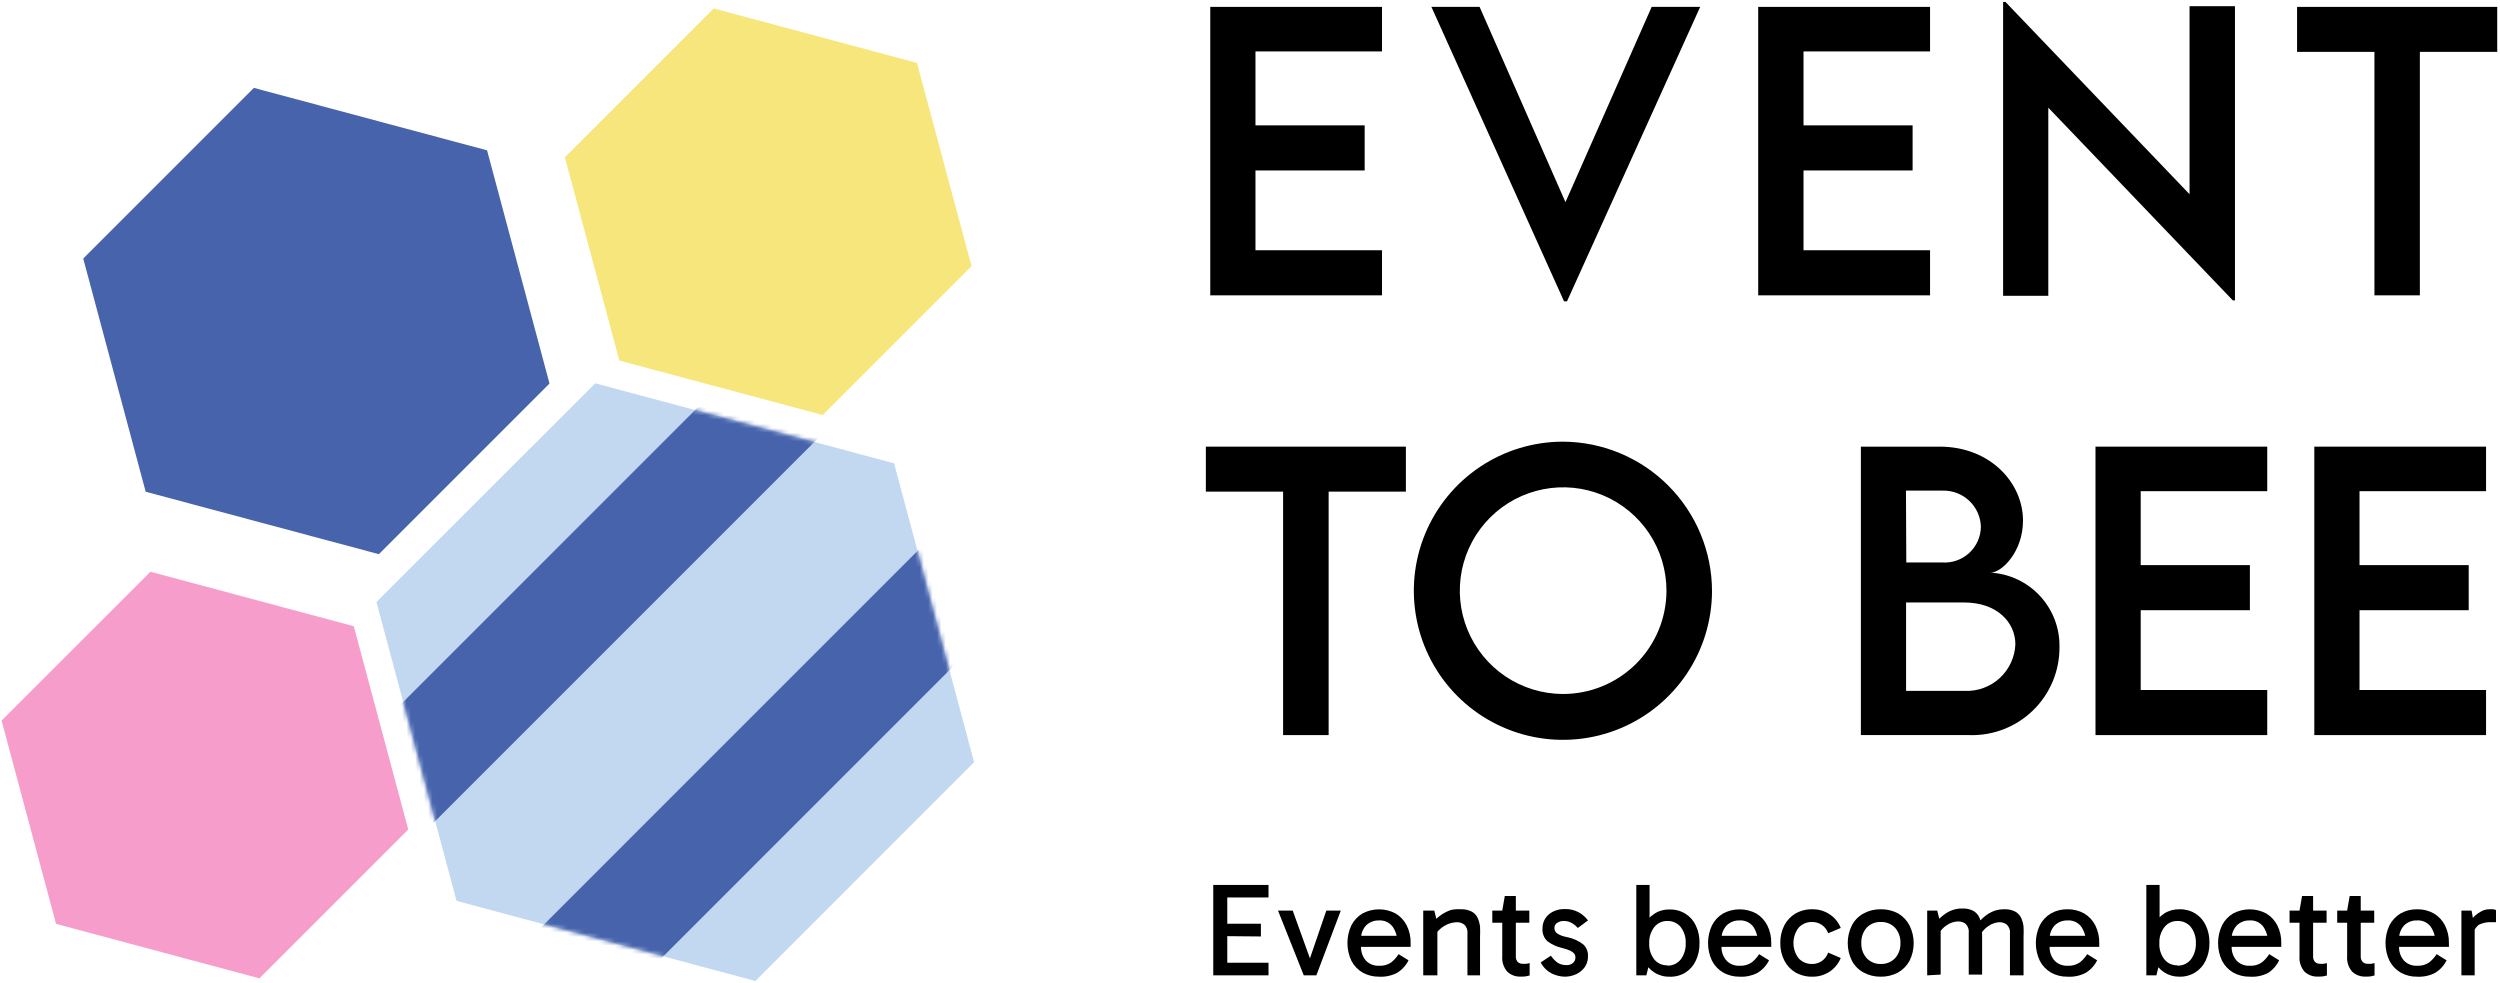
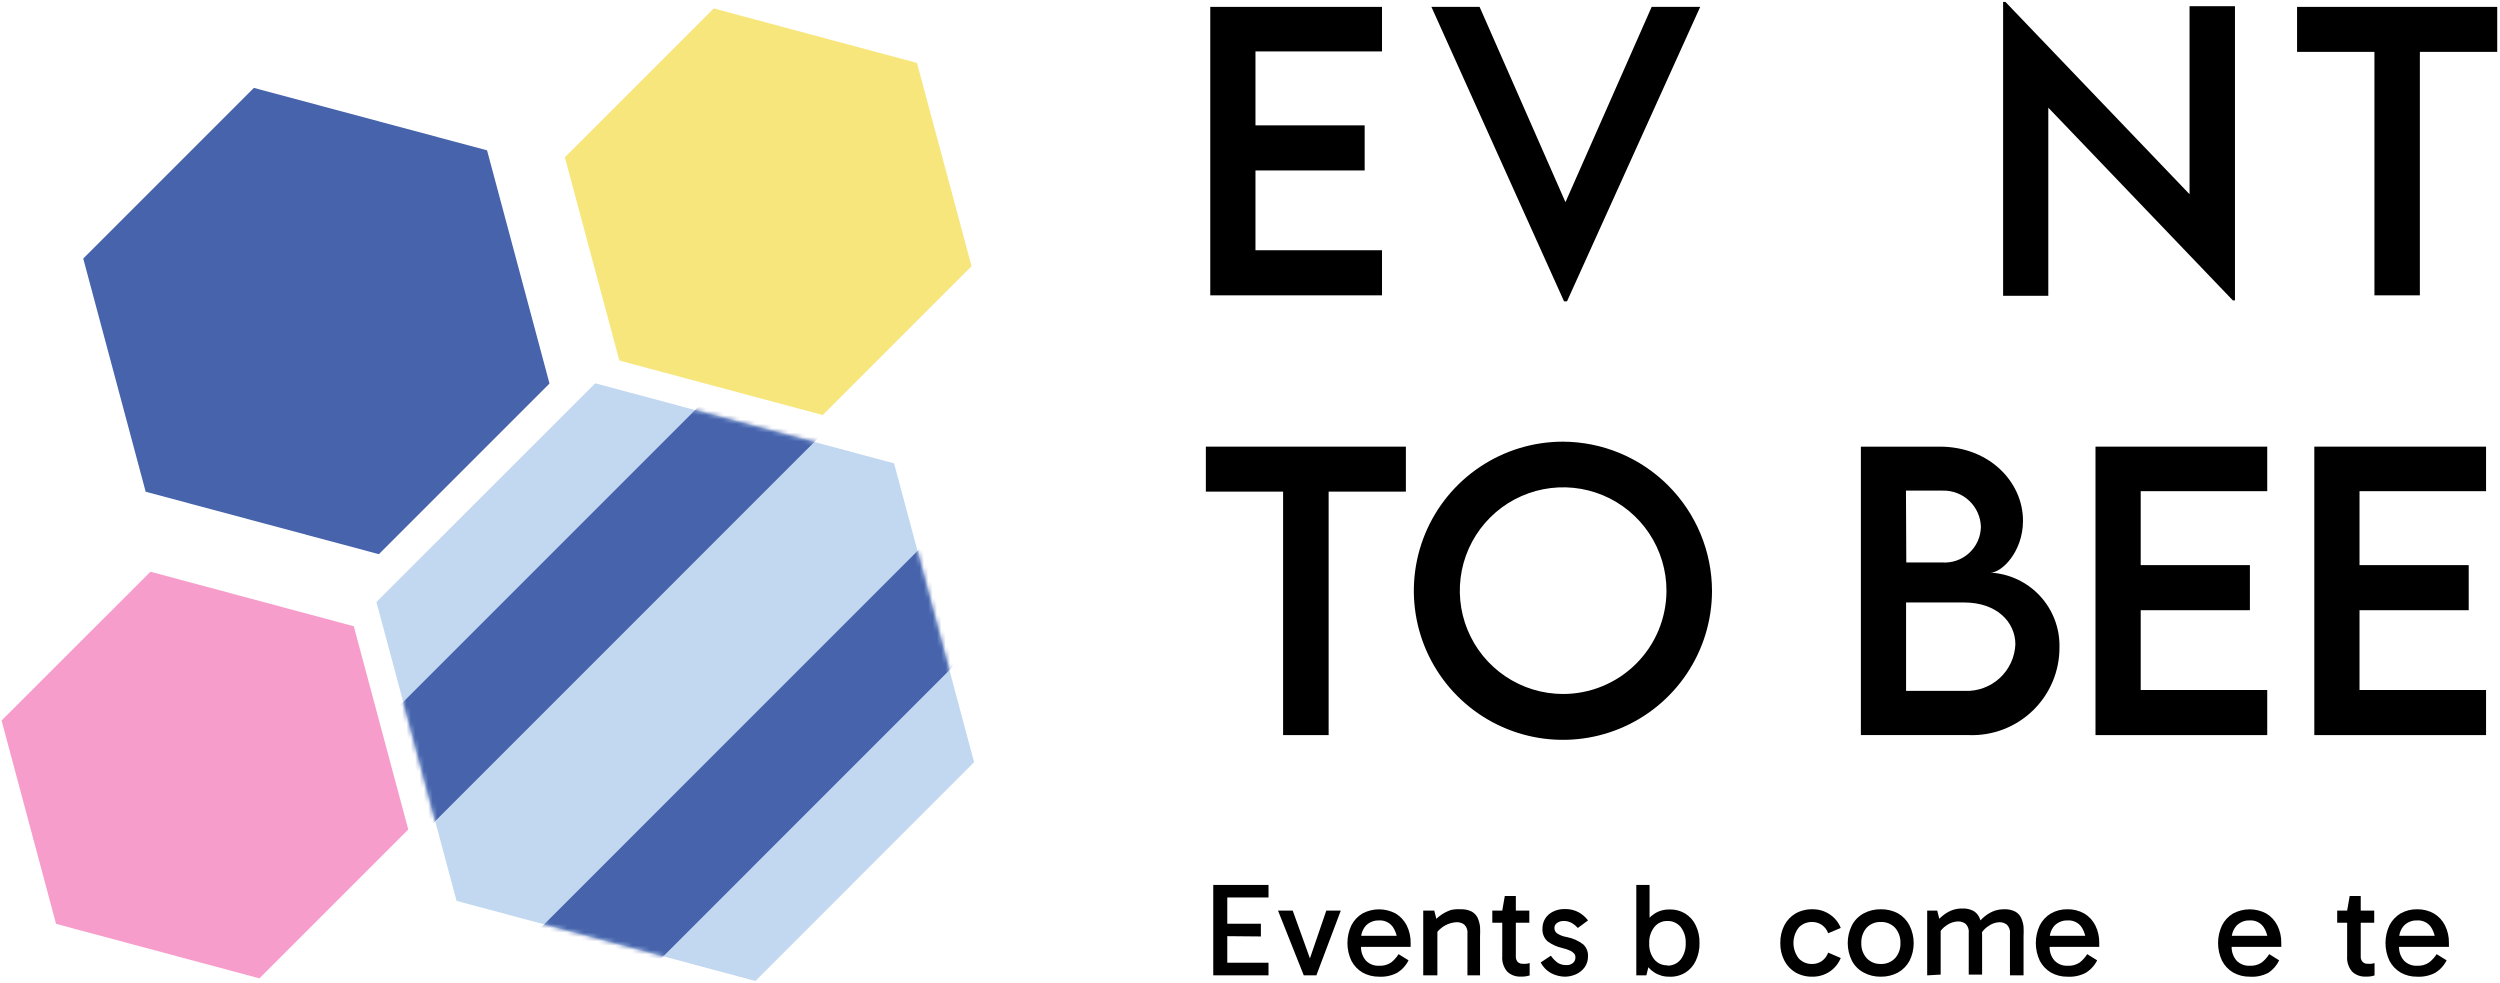
<svg xmlns="http://www.w3.org/2000/svg" width="575" height="226" viewBox="0 0 575 226" fill="none">
  <path d="M136.908 88.162L86.579 138.467L105.008 207.201L173.739 225.63L224.042 175.3L205.639 106.566L136.908 88.162Z" fill="#C1D8F0" />
  <path d="M164.157 1.94L129.918 36.18L142.45 82.926L189.22 95.458L223.458 61.218L210.902 14.472L164.157 1.94Z" fill="#F7E67C" />
  <path d="M58.391 20.216L19.145 59.464L33.506 113.099L87.139 127.461L126.385 88.213L112.024 34.578L58.391 20.216Z" fill="#4663AC" />
  <path d="M34.599 131.502L0.36 165.717L12.891 212.488L59.661 225.02L93.9 190.78L81.369 144.034L34.599 131.502Z" fill="#F79DCB" />
  <mask id="mask0_34_274" style="mask-type:luminance" maskUnits="userSpaceOnUse" x="86" y="88" width="139" height="138">
    <path d="M136.908 88.162L86.579 138.467L105.008 207.201L173.739 225.63L224.042 175.3L205.639 106.566L136.908 88.162Z" fill="white" />
  </mask>
  <g mask="url(#mask0_34_274)">
    <path d="M192.83 96.118L175.45 78.737L76.99 177.2L94.371 194.581L192.83 96.118Z" fill="#4663AC" />
    <path d="M233.797 138.709L216.417 121.328L117.958 219.791L135.338 237.172L233.797 138.709Z" fill="#4663AC" />
  </g>
  <path d="M317.863 57.557H288.758V39.205H313.872V28.834H288.758V11.828H317.863V1.584H278.362V67.928H317.863V57.557Z" fill="black" />
  <path d="M360.414 69.301L391.043 1.584H379.884L360.058 46.5L340.308 1.584H329.225L359.727 69.301H360.414Z" fill="black" />
-   <path d="M443.913 57.557H414.809V39.205H439.897V28.834H414.809V11.828H443.913V1.584H404.387V67.928H443.913V57.557Z" fill="black" />
  <path d="M471.111 24.766L513.56 69.098H514.043V1.431H503.596V44.67L461.249 0.44H460.715V68.03H471.111V24.766Z" fill="black" />
  <path d="M528.327 1.584V11.93H546.12V67.928H556.567V11.93H574.36V1.584H528.327Z" fill="black" />
  <path d="M277.346 113.073H295.113V169.072H305.586V113.073H323.353V102.727H277.346V113.073Z" fill="black" />
  <path d="M359.447 101.584C352.67 101.589 346.047 103.602 340.414 107.368C334.781 111.135 330.39 116.486 327.795 122.746C325.201 129.006 324.519 135.895 325.837 142.542C327.155 149.19 330.413 155.297 335.199 160.095C339.985 164.892 346.086 168.163 352.73 169.496C359.374 170.828 366.264 170.162 372.53 167.581C378.795 165.001 384.156 160.622 387.935 154.996C391.714 149.371 393.741 142.753 393.762 135.976C393.755 126.87 390.14 118.137 383.708 111.691C377.276 105.245 368.552 101.611 359.447 101.584ZM359.447 159.616C354.747 159.601 350.158 158.193 346.258 155.57C342.359 152.947 339.325 149.227 337.539 144.88C335.753 140.533 335.297 135.754 336.226 131.147C337.156 126.54 339.431 122.313 342.763 118.998C346.094 115.684 350.334 113.432 354.946 112.527C359.557 111.622 364.333 112.104 368.671 113.913C373.008 115.722 376.712 118.776 379.314 122.69C381.916 126.603 383.299 131.2 383.289 135.9C383.279 139.026 382.653 142.12 381.447 145.005C380.24 147.889 378.477 150.508 376.258 152.71C374.039 154.913 371.407 156.656 368.514 157.841C365.621 159.026 362.522 159.629 359.396 159.616H359.447Z" fill="black" />
  <path d="M457.842 131.705C460.384 131.705 465.29 126.927 465.29 119.758C465.29 110.963 457.664 102.727 446.124 102.727H428.001V169.072H452.835C455.545 169.171 458.248 168.721 460.779 167.749C463.311 166.777 465.62 165.303 467.568 163.415C469.515 161.527 471.06 159.264 472.11 156.764C473.16 154.263 473.694 151.576 473.678 148.863C473.771 144.51 472.173 140.291 469.22 137.091C466.267 133.891 462.189 131.961 457.842 131.705ZM438.372 112.844H446.811C449.074 112.783 451.27 113.62 452.918 115.173C454.566 116.725 455.532 118.868 455.605 121.131C455.594 122.268 455.351 123.391 454.89 124.431C454.428 125.471 453.759 126.405 452.924 127.176C452.088 127.948 451.103 128.54 450.03 128.917C448.957 129.293 447.818 129.447 446.684 129.367H438.448L438.372 112.844ZM451.894 158.904H438.397V138.569H451.742C459.367 138.569 463.536 143.17 463.536 148.203C463.411 151.165 462.114 153.957 459.931 155.964C457.748 157.97 454.857 159.028 451.894 158.904Z" fill="black" />
  <path d="M481.964 169.072H521.465V158.701H492.361V140.348H517.474V129.977H492.361V112.971H521.465V102.727H481.964V169.072Z" fill="black" />
  <path d="M532.292 169.072H571.793V158.701H542.689V140.348H567.802V129.977H542.689V112.971H571.793V102.727H532.292V169.072Z" fill="black" />
  <path d="M281.59 206.413L282.276 205.422V221.919L281.438 221.436H291.758V224.334H279.048V203.541H291.758V206.413H281.59ZM281.59 215.31V212.463H290.004V215.386L281.59 215.31Z" fill="black" />
  <path d="M308.381 209.438L302.764 224.334H299.866L293.943 209.438H297.324L301.493 221.004H301.086L305.051 209.438H308.381Z" fill="black" />
  <path d="M317.176 224.639C315.842 224.656 314.528 224.323 313.363 223.673C312.281 223.03 311.4 222.096 310.821 220.978C310.219 219.702 309.907 218.309 309.907 216.898C309.907 215.488 310.219 214.094 310.821 212.819C311.398 211.693 312.279 210.751 313.363 210.099C314.537 209.473 315.846 209.146 317.176 209.146C318.506 209.146 319.815 209.473 320.989 210.099C322.073 210.751 322.953 211.693 323.53 212.819C324.166 214.087 324.48 215.493 324.446 216.911C324.458 217.055 324.458 217.199 324.446 217.343C324.459 217.487 324.459 217.632 324.446 217.775H312.778V215.233H322.26L321.395 217.013C321.46 215.664 321.095 214.328 320.353 213.2C319.995 212.7 319.515 212.3 318.959 212.037C318.403 211.775 317.789 211.659 317.176 211.7C316.616 211.679 316.059 211.774 315.538 211.98C315.017 212.185 314.545 212.497 314.151 212.895C313.383 213.771 312.983 214.909 313.033 216.072V217.648C312.979 218.831 313.369 219.991 314.126 220.902C314.515 221.314 314.99 221.637 315.517 221.848C316.043 222.058 316.609 222.152 317.176 222.122C318.167 222.185 319.15 221.917 319.972 221.36C320.643 220.824 321.219 220.18 321.675 219.453L323.963 220.877C323.366 222.076 322.44 223.081 321.294 223.774C320.021 224.421 318.601 224.719 317.176 224.639Z" fill="black" />
  <path d="M335.961 209.133C336.84 209.088 337.716 209.272 338.502 209.667C339.085 209.994 339.555 210.49 339.85 211.09C340.137 211.736 340.326 212.421 340.409 213.124C340.448 213.894 340.448 214.666 340.409 215.437V224.334H337.511V214.801C337.564 214.415 337.528 214.021 337.404 213.651C337.281 213.28 337.074 212.943 336.799 212.666C336.316 212.301 335.727 212.105 335.122 212.107C333.728 212.149 332.39 212.669 331.334 213.581C330.83 213.999 330.408 214.508 330.089 215.081V213.378H330.597V224.334H327.344V209.438H329.886L330.521 211.98H329.758C330.294 211.343 330.919 210.786 331.614 210.327C332.278 209.889 332.995 209.539 333.749 209.285C334.476 209.134 335.22 209.082 335.961 209.133Z" fill="black" />
  <path d="M343.23 212.234V209.438H351.745V212.234H343.23ZM349.763 224.613C349.195 224.644 348.627 224.558 348.094 224.362C347.561 224.165 347.073 223.861 346.661 223.469C346.245 222.981 345.93 222.415 345.733 221.804C345.537 221.194 345.464 220.55 345.518 219.911V209.438L346.102 206.083H348.644V219.961C348.613 220.434 348.768 220.899 349.076 221.258C349.227 221.396 349.403 221.503 349.595 221.573C349.787 221.643 349.991 221.674 350.195 221.665C350.499 221.693 350.805 221.693 351.11 221.665L351.821 221.512V224.359L350.932 224.562C350.544 224.613 350.153 224.631 349.763 224.613Z" fill="black" />
  <path d="M359.981 224.639C358.913 224.628 357.862 224.376 356.905 223.902C355.813 223.341 354.924 222.452 354.363 221.36L356.702 219.809C357.135 220.449 357.677 221.008 358.303 221.461C358.91 221.821 359.607 221.997 360.311 221.97C360.858 221.999 361.395 221.817 361.811 221.461C361.983 221.303 362.119 221.11 362.211 220.896C362.303 220.681 362.349 220.449 362.345 220.216C362.354 219.908 362.265 219.605 362.09 219.351C361.835 219.063 361.524 218.83 361.175 218.665C360.586 218.404 359.973 218.2 359.345 218.055C358.126 217.784 356.975 217.265 355.965 216.53C355.546 216.157 355.221 215.692 355.013 215.171C354.806 214.651 354.723 214.089 354.77 213.53C354.764 212.743 354.975 211.969 355.38 211.294C355.813 210.605 356.429 210.05 357.159 209.692C358.01 209.265 358.953 209.056 359.904 209.082C361.029 209.047 362.143 209.31 363.133 209.845C363.956 210.312 364.674 210.943 365.242 211.7L362.904 213.429C362.536 213.012 362.107 212.652 361.633 212.361C361.015 211.982 360.298 211.796 359.574 211.827C359.067 211.826 358.571 211.977 358.151 212.259C357.953 212.383 357.79 212.555 357.678 212.76C357.567 212.965 357.511 213.195 357.515 213.429C357.507 213.67 357.558 213.911 357.665 214.128C357.771 214.345 357.929 214.533 358.125 214.674C358.787 215.104 359.532 215.39 360.311 215.513C361.697 215.764 363.003 216.339 364.124 217.191C364.494 217.532 364.786 217.95 364.979 218.415C365.172 218.88 365.262 219.382 365.242 219.885C365.265 220.788 365.008 221.676 364.505 222.427C364.001 223.127 363.328 223.686 362.548 224.054C361.742 224.423 360.868 224.622 359.981 224.639Z" fill="black" />
  <path d="M376.35 224.334V203.541H379.4V212.844H379.095V221.334H379.4L378.663 224.334H376.35ZM383.975 224.639C382.733 224.669 381.51 224.323 380.467 223.647C379.441 222.986 378.629 222.041 378.129 220.927C377.549 219.651 377.262 218.262 377.29 216.86C377.281 215.472 377.585 214.099 378.18 212.844C378.68 211.737 379.493 210.8 380.518 210.15C381.563 209.481 382.786 209.145 384.026 209.184C385.298 209.146 386.553 209.482 387.635 210.15C388.676 210.797 389.506 211.733 390.025 212.844C390.631 214.112 390.927 215.506 390.889 216.911C390.921 218.316 390.625 219.708 390.025 220.978C389.506 222.096 388.677 223.04 387.635 223.698C386.513 224.382 385.211 224.709 383.899 224.639H383.975ZM383.518 222.097C384.101 222.109 384.679 221.987 385.208 221.74C385.737 221.493 386.202 221.128 386.568 220.673C387.366 219.596 387.77 218.276 387.712 216.937C387.779 215.603 387.374 214.289 386.568 213.225C386.201 212.774 385.735 212.413 385.206 212.17C384.677 211.928 384.099 211.81 383.518 211.827C382.939 211.808 382.365 211.925 381.84 212.168C381.314 212.41 380.853 212.773 380.493 213.225C379.668 214.29 379.253 215.616 379.324 216.962C379.252 218.3 379.667 219.618 380.493 220.673C380.85 221.106 381.301 221.452 381.812 221.686C382.323 221.919 382.88 222.034 383.441 222.02L383.518 222.097Z" fill="black" />
-   <path d="M400.142 224.639C398.8 224.66 397.476 224.327 396.304 223.673C395.218 223.033 394.337 222.099 393.762 220.978C393.159 219.702 392.847 218.309 392.847 216.898C392.847 215.488 393.159 214.094 393.762 212.819C394.337 211.691 395.218 210.749 396.304 210.099C397.477 209.473 398.786 209.146 400.116 209.146C401.446 209.146 402.755 209.473 403.929 210.099C405.013 210.751 405.894 211.693 406.471 212.819C407.106 214.087 407.42 215.493 407.386 216.911C407.398 217.055 407.398 217.199 407.386 217.343C407.386 217.496 407.386 217.648 407.386 217.775H395.719V215.233H405.175L404.31 217.013C404.371 215.668 404.016 214.336 403.294 213.2C402.934 212.702 402.454 212.303 401.898 212.041C401.343 211.778 400.729 211.661 400.116 211.7C399.556 211.674 398.997 211.767 398.476 211.973C397.954 212.179 397.483 212.493 397.091 212.895C396.305 213.761 395.894 214.904 395.948 216.072V217.648C395.888 218.836 396.289 220.002 397.066 220.902C397.452 221.318 397.927 221.644 398.454 221.855C398.981 222.066 399.549 222.157 400.116 222.122C401.099 222.183 402.074 221.915 402.887 221.36C403.563 220.83 404.139 220.184 404.59 219.453L406.878 220.877C406.281 222.076 405.355 223.081 404.209 223.774C402.953 224.417 401.55 224.715 400.142 224.639Z" fill="black" />
  <path d="M416.893 224.639C415.505 224.675 414.134 224.332 412.927 223.647C411.838 222.991 410.957 222.039 410.385 220.902C409.753 219.659 409.439 218.28 409.47 216.886C409.442 215.484 409.756 214.097 410.385 212.844C410.965 211.72 411.845 210.778 412.927 210.124C414.134 209.439 415.505 209.096 416.893 209.133C418.294 209.113 419.669 209.521 420.832 210.302C421.98 211.059 422.867 212.151 423.374 213.429L420.477 214.649C420.207 213.862 419.69 213.184 419.002 212.717C418.348 212.279 417.578 212.049 416.791 212.056C416.218 212.041 415.648 212.146 415.118 212.365C414.588 212.584 414.11 212.912 413.715 213.327C412.924 214.345 412.494 215.597 412.494 216.886C412.494 218.175 412.924 219.427 413.715 220.445C414.11 220.86 414.588 221.188 415.118 221.407C415.648 221.626 416.218 221.731 416.791 221.716C417.578 221.722 418.348 221.492 419.002 221.055C419.686 220.572 420.201 219.887 420.477 219.097L423.374 220.343C422.856 221.614 421.971 222.703 420.832 223.469C419.665 224.244 418.293 224.651 416.893 224.639Z" fill="black" />
  <path d="M432.577 224.639C431.194 224.663 429.828 224.331 428.611 223.673C427.473 223.061 426.543 222.122 425.942 220.978C425.307 219.712 424.977 218.315 424.977 216.898C424.977 215.482 425.307 214.085 425.942 212.819C426.543 211.668 427.472 210.721 428.611 210.099C429.828 209.441 431.194 209.108 432.577 209.133C433.976 209.105 435.359 209.438 436.593 210.099C437.697 210.753 438.595 211.704 439.185 212.844C439.82 214.11 440.151 215.507 440.151 216.924C440.151 218.34 439.82 219.737 439.185 221.004C438.569 222.136 437.643 223.071 436.516 223.698C435.303 224.338 433.948 224.661 432.577 224.639ZM432.577 221.715C433.191 221.739 433.804 221.631 434.374 221.399C434.944 221.166 435.458 220.815 435.881 220.368C436.719 219.417 437.156 218.178 437.101 216.911C437.151 215.63 436.715 214.377 435.881 213.403C435.458 212.956 434.944 212.605 434.374 212.373C433.804 212.14 433.191 212.032 432.577 212.056C431.971 212.033 431.369 212.139 430.808 212.367C430.247 212.595 429.741 212.939 429.323 213.378C428.488 214.351 428.053 215.604 428.103 216.886C428.044 218.161 428.481 219.409 429.323 220.368C429.739 220.81 430.245 221.158 430.805 221.39C431.366 221.623 431.97 221.733 432.577 221.715Z" fill="black" />
  <path d="M443.252 224.334V209.438H445.565L446.2 211.98H445.438C445.951 211.358 446.54 210.803 447.192 210.328C447.787 209.882 448.447 209.53 449.149 209.286C449.846 209.058 450.576 208.947 451.31 208.955C452.189 208.91 453.065 209.094 453.851 209.489C454.434 209.816 454.904 210.313 455.199 210.912C455.498 211.554 455.687 212.241 455.758 212.946C455.839 213.714 455.881 214.486 455.885 215.259V224.156H452.809V214.624C452.863 214.237 452.826 213.843 452.703 213.473C452.579 213.103 452.372 212.766 452.098 212.488C451.614 212.124 451.025 211.927 450.42 211.929C449.451 211.94 448.51 212.25 447.726 212.819C446.925 213.327 446.282 214.049 445.87 214.903V213.2H446.353V224.156L443.252 224.334ZM462.29 224.334V214.802C462.344 214.415 462.307 214.021 462.184 213.651C462.06 213.281 461.853 212.944 461.579 212.666C461.088 212.298 460.489 212.102 459.876 212.107C458.959 212.147 458.075 212.456 457.334 212.997C456.529 213.507 455.878 214.228 455.453 215.081L455.097 212.158C455.601 211.537 456.182 210.982 456.825 210.506C457.424 210.065 458.083 209.714 458.783 209.463C459.489 209.236 460.227 209.125 460.969 209.133C461.848 209.088 462.724 209.272 463.51 209.667C464.093 209.994 464.563 210.49 464.858 211.09C465.145 211.736 465.334 212.422 465.417 213.124C465.455 213.894 465.455 214.666 465.417 215.437V224.334H462.29Z" fill="black" />
  <path d="M475.508 224.639C474.173 224.664 472.856 224.331 471.695 223.673C470.613 223.03 469.732 222.096 469.153 220.978C468.551 219.703 468.239 218.309 468.239 216.899C468.239 215.488 468.551 214.094 469.153 212.819C469.73 211.693 470.611 210.751 471.695 210.099C472.856 209.441 474.173 209.107 475.508 209.133C476.859 209.107 478.192 209.44 479.371 210.099C480.456 210.751 481.336 211.693 481.913 212.819C482.549 214.087 482.863 215.493 482.828 216.911C482.828 217.064 482.828 217.191 482.828 217.343C482.842 217.487 482.842 217.632 482.828 217.775H471.161V215.234H480.642L479.778 217.013C479.831 215.665 479.467 214.334 478.736 213.2C478.378 212.7 477.898 212.3 477.342 212.037C476.786 211.775 476.172 211.659 475.559 211.7C474.999 211.679 474.442 211.774 473.921 211.98C473.4 212.186 472.928 212.497 472.534 212.895C471.766 213.771 471.365 214.909 471.415 216.072V217.648C471.349 218.833 471.74 219.998 472.508 220.902C472.898 221.314 473.373 221.637 473.899 221.848C474.426 222.058 474.992 222.152 475.559 222.122C476.549 222.185 477.533 221.917 478.355 221.36C479.026 220.824 479.601 220.18 480.058 219.453L482.345 220.877C481.748 222.076 480.823 223.081 479.676 223.774C478.389 224.43 476.95 224.728 475.508 224.639Z" fill="black" />
-   <path d="M493.657 224.334V203.541H496.707V212.844H496.402V221.334H496.707L495.97 224.334H493.657ZM501.283 224.639C500.041 224.661 498.821 224.316 497.775 223.647C496.755 222.979 495.945 222.036 495.437 220.927C494.857 219.651 494.57 218.262 494.598 216.86C494.565 215.458 494.852 214.068 495.437 212.793C495.945 211.692 496.756 210.757 497.775 210.099C498.823 209.438 500.044 209.101 501.283 209.133C502.563 209.094 503.826 209.43 504.918 210.099C505.958 210.747 506.788 211.683 507.307 212.793C507.913 214.061 508.209 215.455 508.171 216.86C508.204 218.265 507.908 219.657 507.307 220.927C506.789 222.045 505.959 222.989 504.918 223.647C503.799 224.343 502.498 224.688 501.181 224.639H501.283ZM500.825 222.097C501.413 222.113 501.996 221.992 502.53 221.745C503.063 221.499 503.533 221.132 503.901 220.673C504.699 219.596 505.103 218.276 505.045 216.937C505.112 215.603 504.707 214.289 503.901 213.225C503.53 212.772 503.06 212.409 502.526 212.167C501.993 211.925 501.411 211.808 500.825 211.827C500.251 211.81 499.681 211.928 499.16 212.171C498.639 212.413 498.182 212.775 497.826 213.225C497.001 214.29 496.586 215.616 496.657 216.962C496.585 218.3 497 219.618 497.826 220.673C498.178 221.099 498.621 221.442 499.122 221.675C499.624 221.908 500.171 222.026 500.724 222.02L500.825 222.097Z" fill="black" />
  <path d="M517.449 224.639C516.107 224.66 514.783 224.327 513.611 223.673C512.528 223.03 511.648 222.096 511.069 220.978C510.467 219.702 510.154 218.309 510.154 216.898C510.154 215.488 510.467 214.094 511.069 212.819C511.646 211.693 512.526 210.751 513.611 210.099C514.784 209.473 516.094 209.146 517.423 209.146C518.753 209.146 520.063 209.473 521.236 210.099C522.32 210.751 523.201 211.693 523.778 212.819C524.413 214.087 524.728 215.493 524.693 216.911C524.705 217.055 524.705 217.199 524.693 217.343C524.707 217.487 524.707 217.632 524.693 217.775H513.051V215.233H522.507L521.643 217.013C521.708 215.664 521.343 214.328 520.601 213.2C520.248 212.7 519.773 212.3 519.221 212.037C518.669 211.774 518.059 211.658 517.449 211.7C516.889 211.674 516.33 211.767 515.808 211.973C515.287 212.179 514.815 212.493 514.424 212.895C513.638 213.761 513.226 214.904 513.28 216.072V217.648C513.227 218.831 513.616 219.991 514.373 220.902C514.767 221.316 515.246 221.64 515.777 221.851C516.308 222.061 516.878 222.154 517.449 222.122C518.431 222.183 519.407 221.915 520.219 221.36C520.89 220.824 521.466 220.18 521.922 219.453L524.21 220.877C523.648 222.059 522.768 223.063 521.668 223.774C520.366 224.44 518.908 224.739 517.449 224.639Z" fill="black" />
-   <path d="M526.6 212.234V209.438H535.115V212.234H526.6ZM533.132 224.613C532.565 224.643 531.997 224.556 531.464 224.36C530.931 224.163 530.444 223.86 530.031 223.469C529.615 222.981 529.299 222.415 529.103 221.804C528.907 221.194 528.833 220.55 528.887 219.911V209.438L529.472 206.083H532.014V219.961C531.996 220.198 532.027 220.435 532.106 220.658C532.185 220.881 532.309 221.085 532.471 221.258C532.617 221.395 532.789 221.502 532.977 221.572C533.164 221.642 533.364 221.673 533.564 221.665C533.869 221.693 534.175 221.693 534.479 221.665L535.191 221.512V224.359L534.327 224.562C533.964 224.608 533.599 224.625 533.234 224.613H533.132Z" fill="black" />
  <path d="M537.555 212.234V209.438H546.07V212.234H537.555ZM544.087 224.613C543.52 224.643 542.952 224.556 542.419 224.36C541.886 224.163 541.399 223.86 540.986 223.469C540.57 222.981 540.254 222.415 540.058 221.804C539.862 221.194 539.788 220.55 539.842 219.911V209.438L540.427 206.083H542.969V219.961C542.951 220.198 542.982 220.435 543.061 220.658C543.14 220.881 543.264 221.085 543.426 221.258C543.576 221.397 543.752 221.505 543.944 221.575C544.136 221.645 544.341 221.675 544.545 221.665C544.849 221.691 545.155 221.691 545.46 221.665L546.146 221.512V224.359L545.282 224.562C544.886 224.615 544.486 224.632 544.087 224.613Z" fill="black" />
  <path d="M555.932 224.639C554.598 224.664 553.281 224.331 552.119 223.673C551.037 223.03 550.156 222.096 549.578 220.978C548.975 219.703 548.663 218.309 548.663 216.899C548.663 215.488 548.975 214.094 549.578 212.819C550.155 211.693 551.035 210.751 552.119 210.099C553.281 209.441 554.598 209.107 555.932 209.133C557.283 209.107 558.616 209.44 559.796 210.099C560.882 210.749 561.763 211.691 562.338 212.819C562.973 214.087 563.287 215.493 563.253 216.911V217.343C563.253 217.496 563.253 217.648 563.253 217.775H551.535V215.234H561.016L560.152 217.013C560.205 215.665 559.841 214.334 559.11 213.2C558.751 212.7 558.272 212.3 557.716 212.037C557.16 211.775 556.546 211.659 555.932 211.7C555.372 211.676 554.814 211.77 554.293 211.975C553.771 212.181 553.299 212.495 552.907 212.895C552.14 213.771 551.739 214.909 551.789 216.072V217.648C551.723 218.833 552.114 219.998 552.882 220.902C553.272 221.314 553.746 221.637 554.273 221.848C554.8 222.058 555.366 222.152 555.932 222.122C556.915 222.185 557.891 221.917 558.703 221.36C559.38 220.824 559.964 220.18 560.431 219.453L562.719 220.877C562.122 222.076 561.196 223.081 560.05 223.774C558.778 224.421 557.357 224.719 555.932 224.639Z" fill="black" />
-   <path d="M568.463 209.438L569.175 213.454V224.334H566.125V209.438H568.463ZM568.717 214.7L568.005 214.369V212.158L568.26 211.802C568.531 211.373 568.855 210.98 569.226 210.633C569.692 210.208 570.213 209.849 570.776 209.565C571.333 209.275 571.953 209.127 572.581 209.133C572.868 209.107 573.158 209.107 573.445 209.133C573.668 209.158 573.884 209.227 574.081 209.336V212.107H573.115C572.07 212.033 571.024 212.244 570.09 212.717C569.469 213.228 569.024 213.922 568.819 214.7H568.717Z" fill="black" />
</svg>